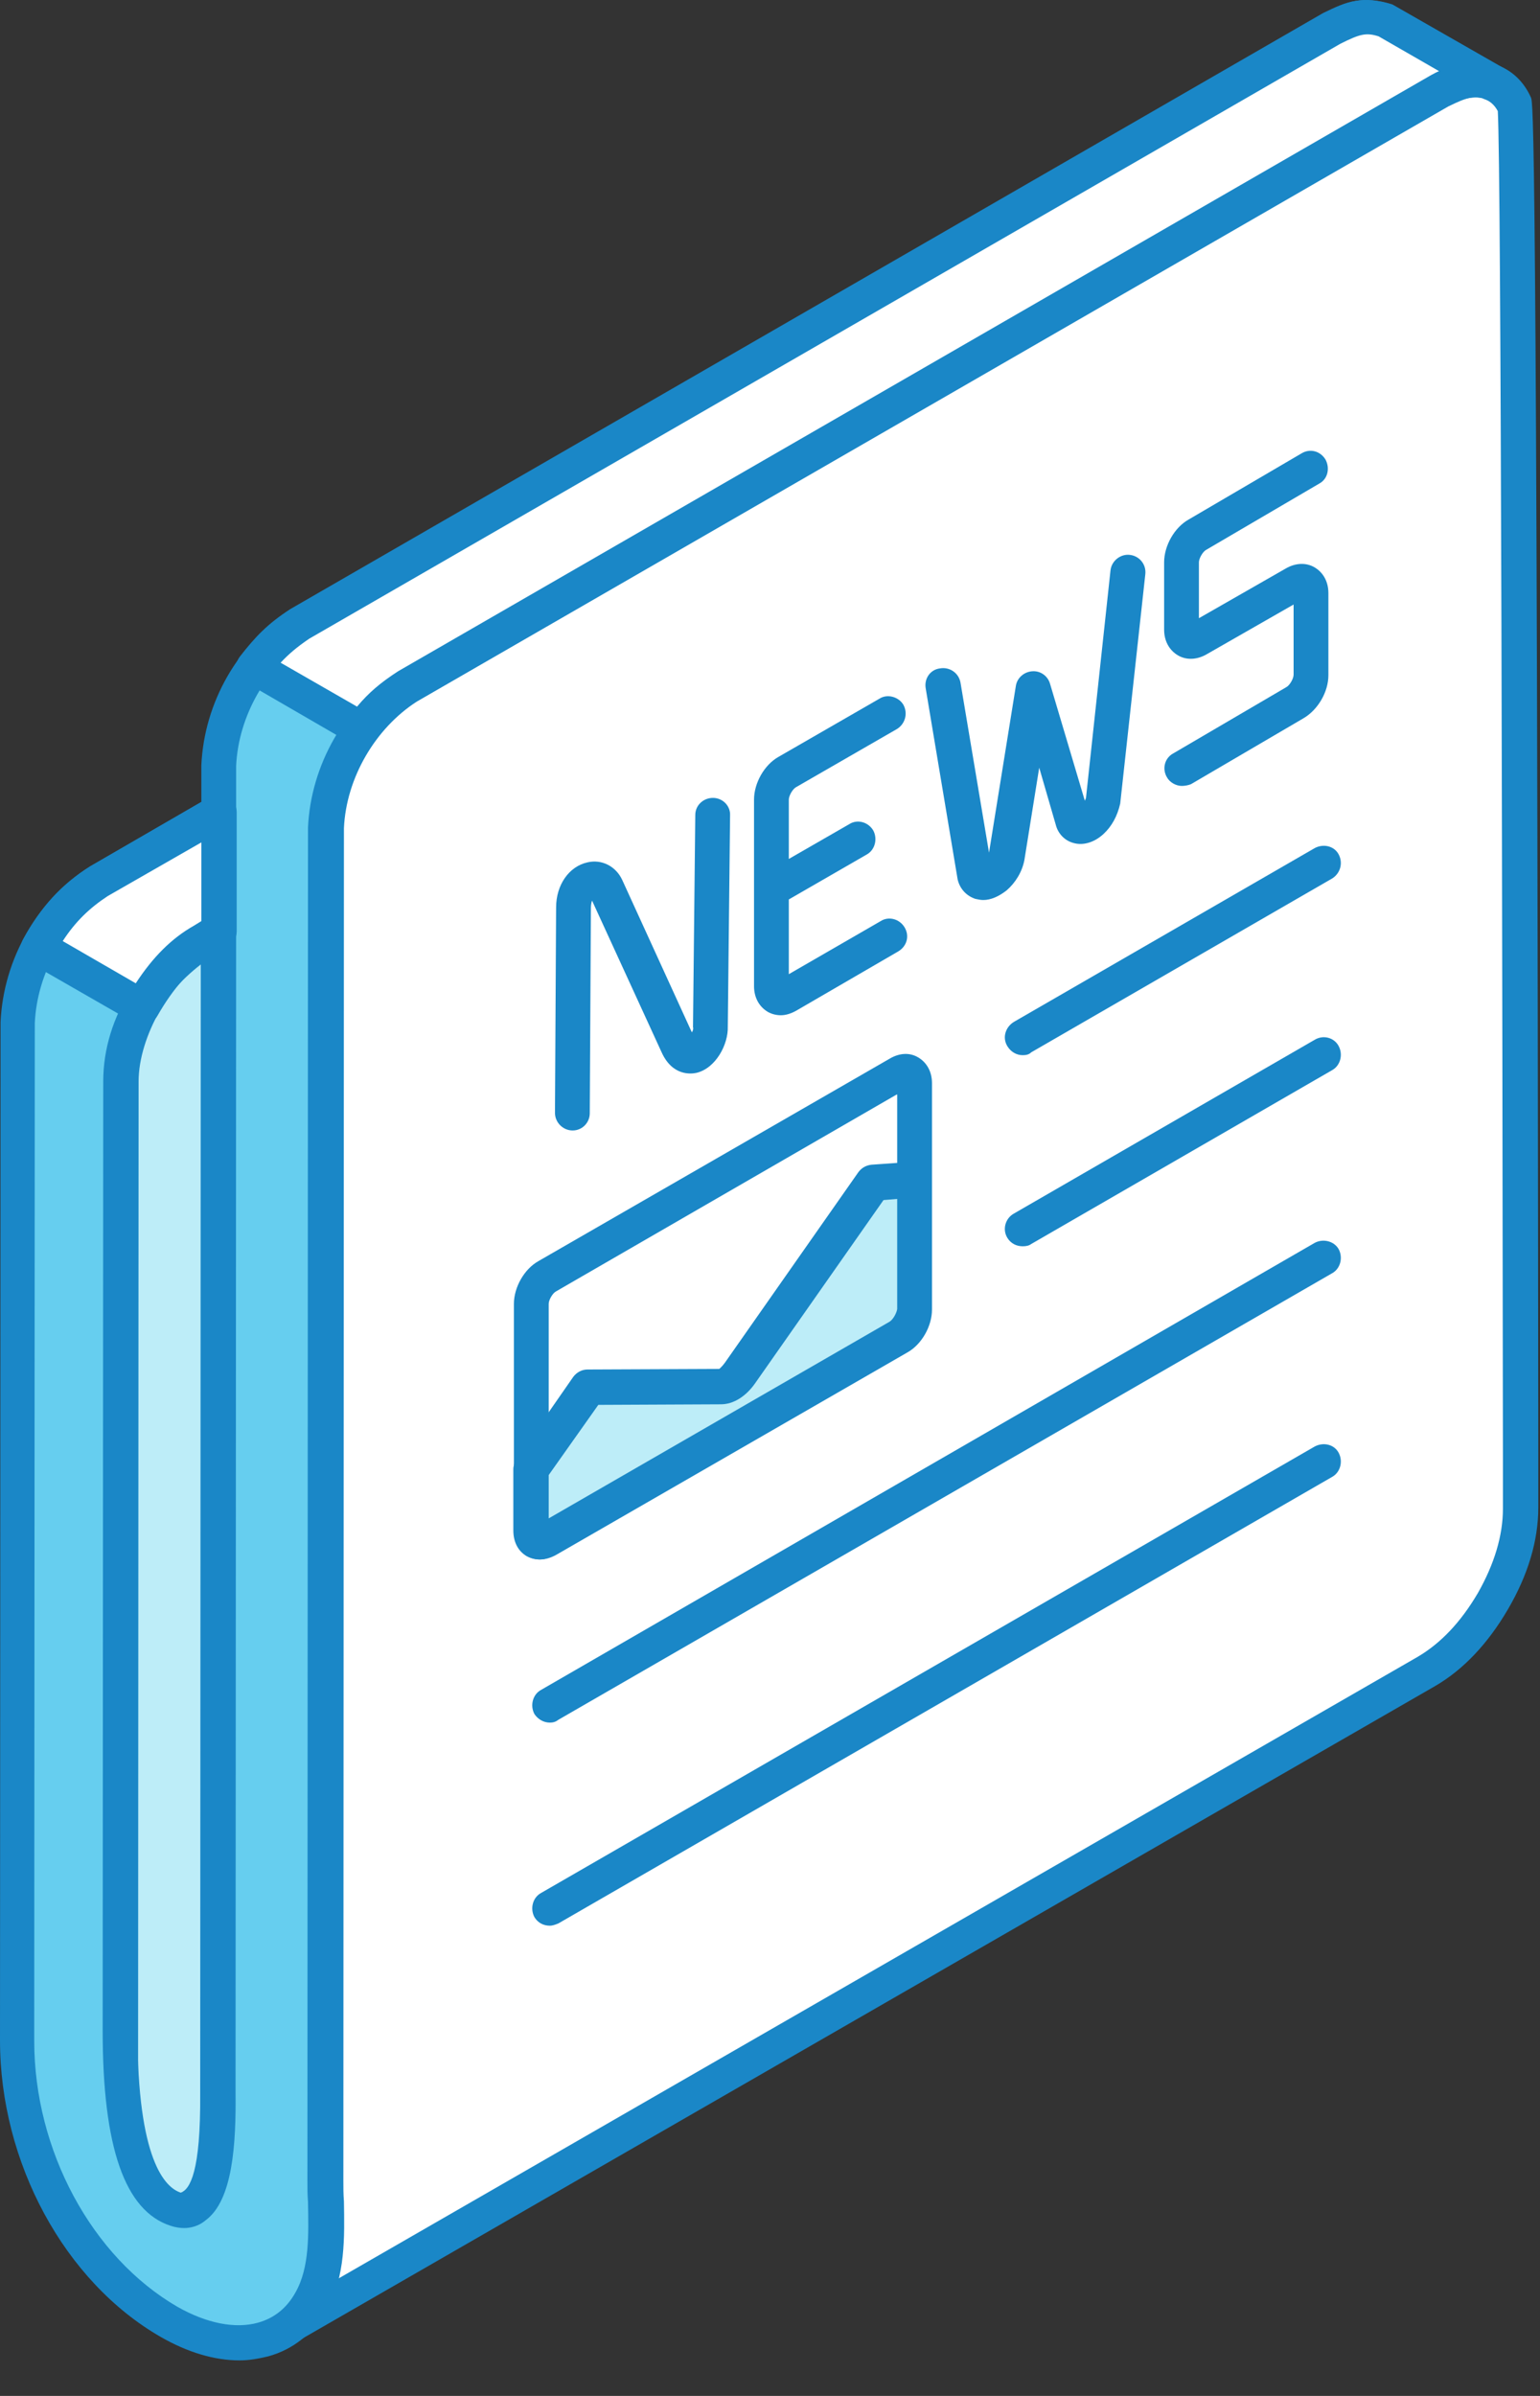
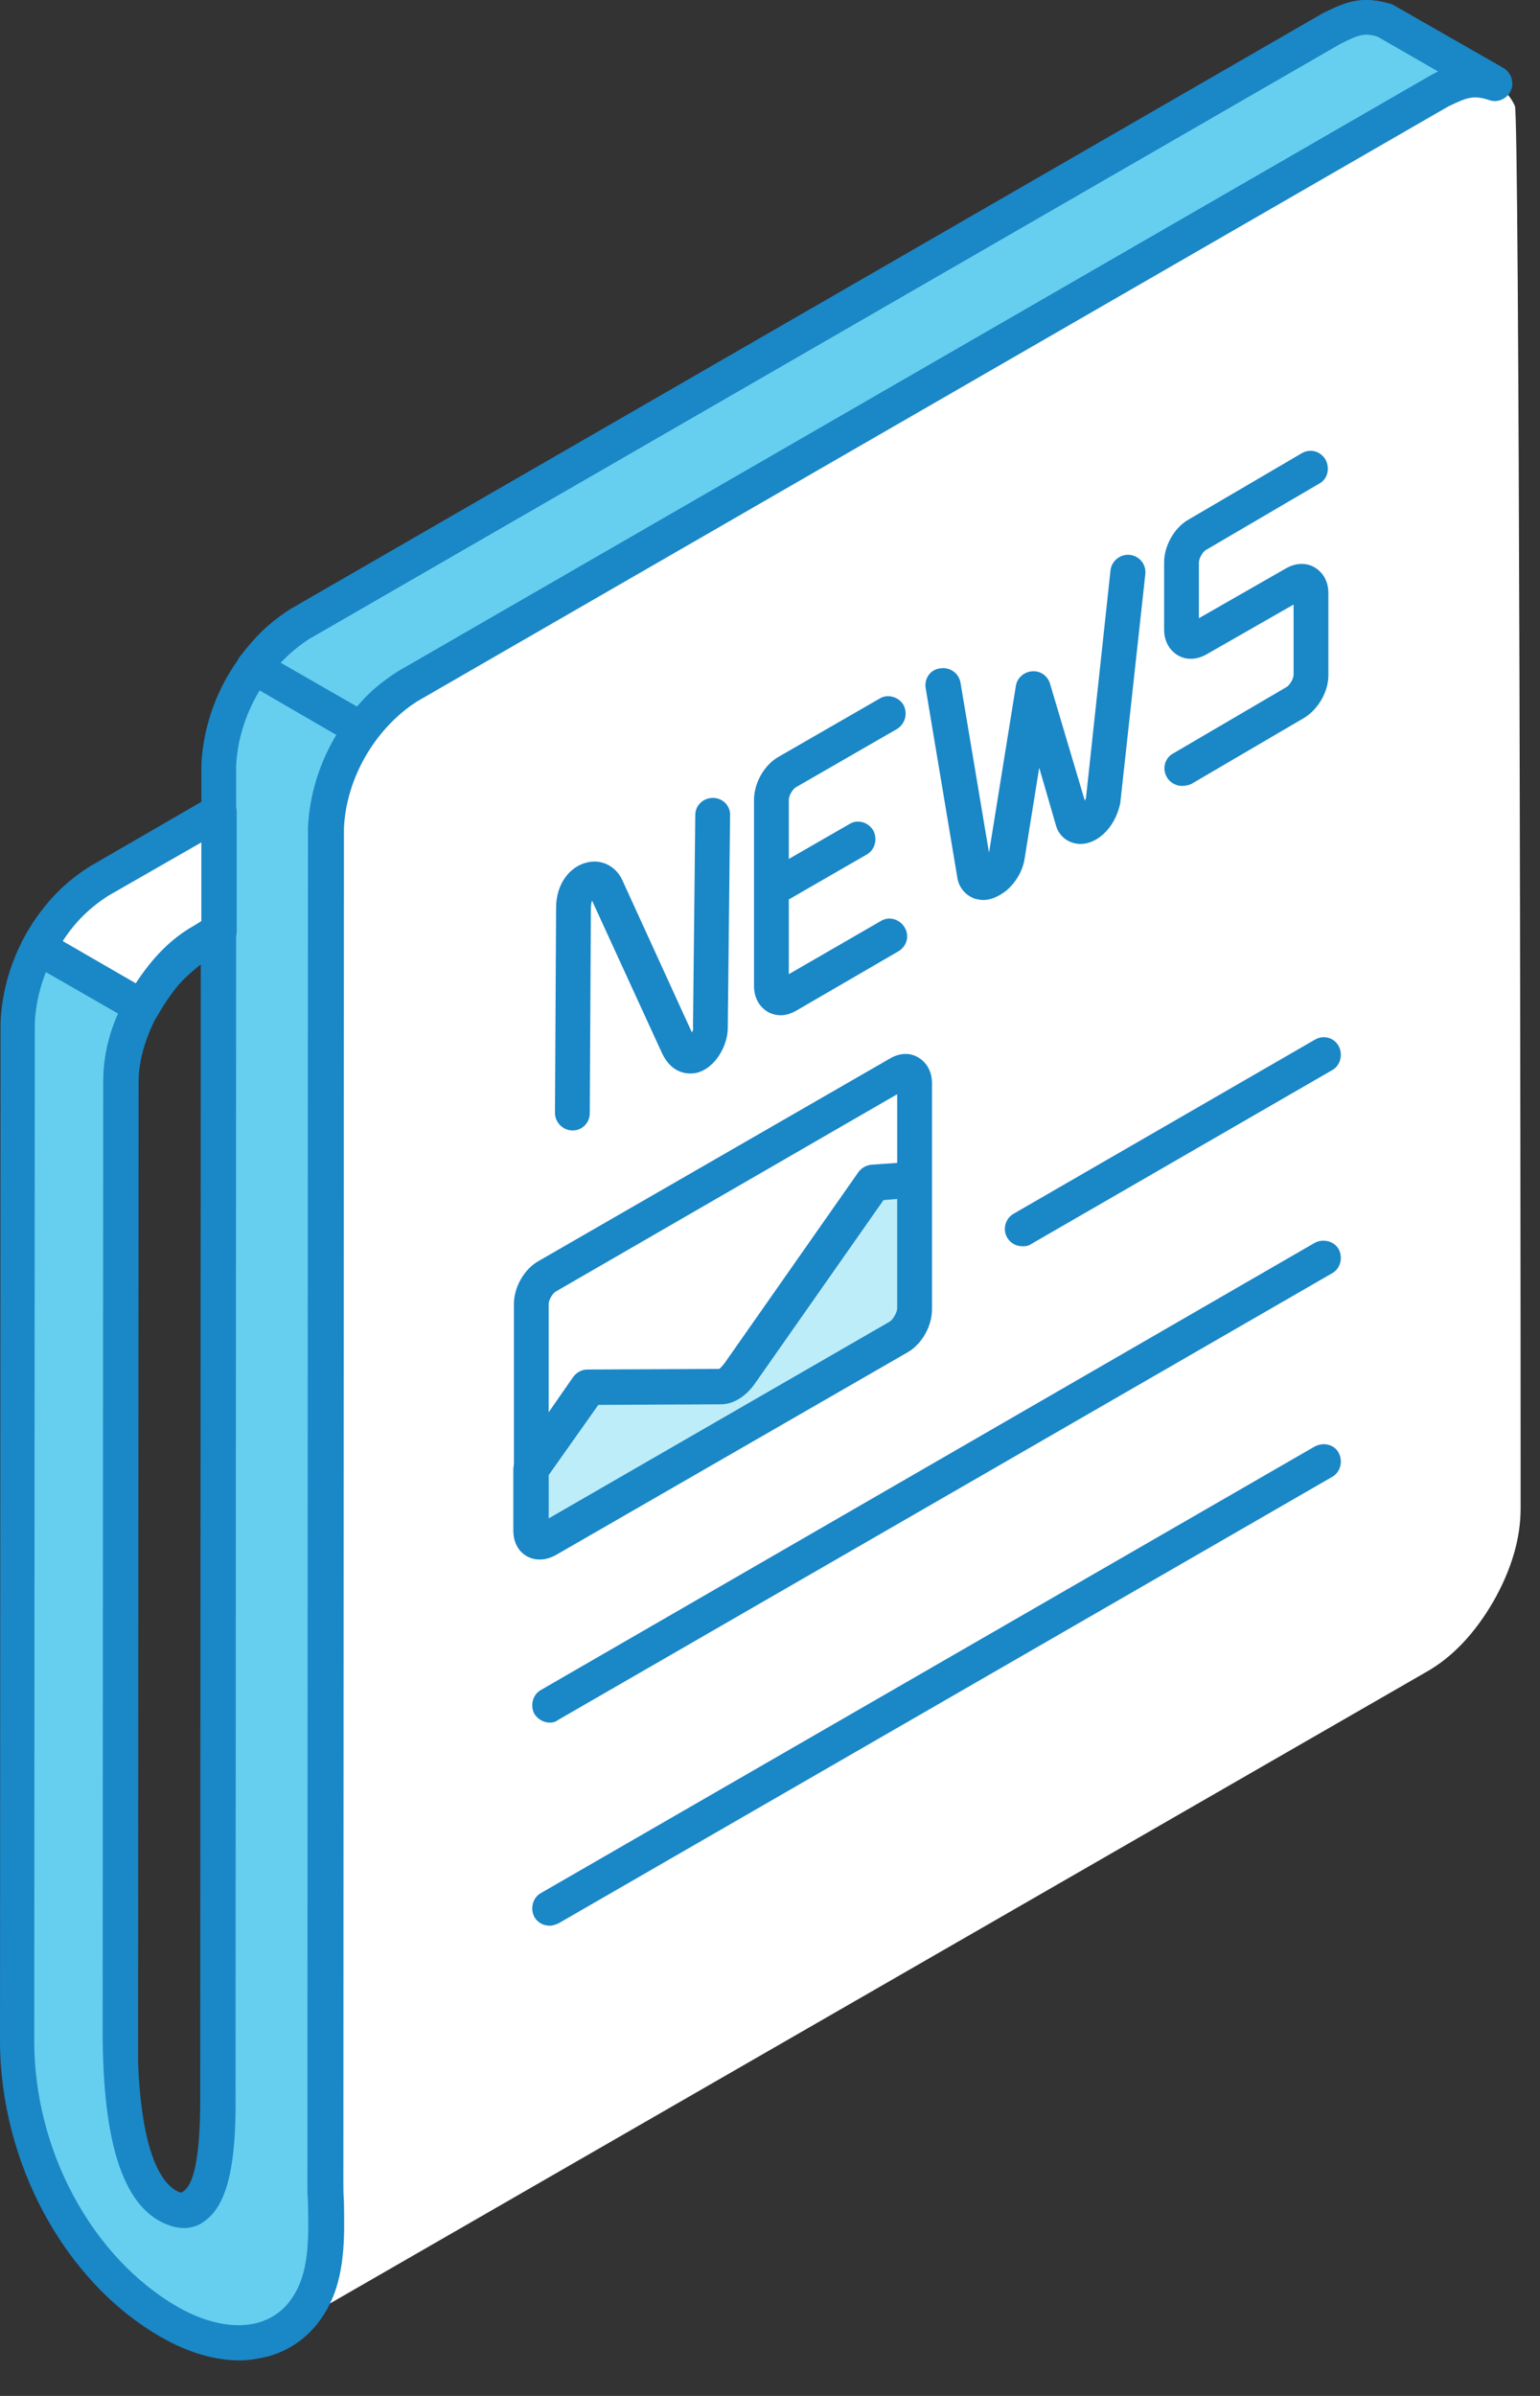
<svg xmlns="http://www.w3.org/2000/svg" width="100%" height="100%" viewBox="0 0 27 42" xml:space="preserve" style="fill-rule:evenodd;clip-rule:evenodd;stroke-linejoin:round;stroke-miterlimit:2;">
  <rect x="0" y="0" width="27" height="42" fill="#333333" stroke="none" />
  <g transform="matrix(1,0,0,1,-494.16,-631.203)">
    <g>
-       <path d="M502.67,644.83L497.7,647.7C496.92,648.15 496.27,649.26 496.27,650.17L496.26,669.61C496.26,670.66 497,671.09 497.91,670.56L502.66,667.82L502.66,644.83L502.67,644.83Z" style="fill:rgb(189,237,248);" />
      <path d="M502.36,645.36L497.86,647.96C497.17,648.36 496.59,649.37 496.59,650.16L496.58,669.6C496.58,669.99 496.7,670.28 496.91,670.4C497.12,670.52 497.43,670.48 497.77,670.28L502.37,667.63L502.37,645.36L502.36,645.36ZM497.18,671.09C496.97,671.09 496.77,671.04 496.6,670.94C496.19,670.7 495.96,670.23 495.96,669.61L495.97,650.17C495.97,649.15 496.67,647.94 497.55,647.43L502.52,644.57C502.62,644.51 502.73,644.51 502.83,644.57C502.92,644.62 502.99,644.72 502.99,644.83L502.99,667.81C502.99,667.92 502.93,668.02 502.83,668.08L498.08,670.82C497.77,671 497.46,671.09 497.18,671.09Z" style="fill:rgb(26,135,199);" />
      <path d="M520.82,657.65L520.82,656.71C520.82,651.81 520.8,633.22 520.72,633.06C520.5,632.58 519.97,632.47 519.4,632.8L501.31,643.24C500.53,643.69 499.88,644.8 499.88,645.71L499.87,669.74L499.22,672L519.17,660.51C519.63,660.25 520.02,659.83 520.34,659.28C520.66,658.72 520.82,658.17 520.82,657.65Z" style="fill:white;" />
-       <path d="M520.03,632.91C519.89,632.91 519.72,632.96 519.55,633.06L501.46,643.5C500.77,643.9 500.18,644.91 500.18,645.71L500.17,669.74C500.17,669.77 500.17,669.8 500.16,669.83L499.72,671.36L519.01,660.25C519.42,660.01 519.77,659.64 520.07,659.13C520.36,658.62 520.51,658.12 520.51,657.65L520.51,656.71C520.5,648.34 520.48,634.12 520.42,633.15C520.36,633.04 520.28,632.97 520.18,632.94C520.13,632.91 520.09,632.91 520.03,632.91ZM499.22,672.3C499.15,672.3 499.09,672.28 499.03,672.23C498.93,672.15 498.89,672.02 498.92,671.9L499.56,669.68L499.57,645.69C499.57,644.67 500.27,643.46 501.15,642.95L519.25,632.51C519.64,632.29 520.04,632.22 520.37,632.33C520.65,632.42 520.87,632.62 521,632.91C521.04,633 521.11,633.15 521.13,656.69L521.13,657.63C521.13,658.21 520.95,658.81 520.6,659.41C520.25,660.01 519.82,660.47 519.32,660.76L499.37,672.25C499.32,672.29 499.27,672.3 499.22,672.3Z" style="fill:rgb(26,135,199);" />
      <path d="M497.99,647.53L497.98,667.8C497.98,668.21 498.06,670.19 497.24,669.93C496.31,669.63 496.26,667.65 496.26,666.81L496.27,650.17C496.28,649.01 497.03,648.08 497.99,647.53ZM497.99,645.44L495.89,646.65C495.06,647.18 494.5,648.14 494.46,649.12L494.45,666.97C494.45,668.89 495.42,670.92 497.12,671.9C498.19,672.52 499.16,672.33 499.61,671.54C499.96,670.92 499.86,670.12 499.86,669.43L499.87,645.71C499.91,644.72 500.47,643.77 501.3,643.24L519.39,632.8C519.75,632.62 519.96,632.55 520.35,632.68L518.47,631.59C518.08,631.46 517.86,631.51 517.51,631.71L499.41,642.15C498.58,642.68 498.02,643.64 497.98,644.62L497.98,645.44L497.99,645.44Z" style="fill:rgb(102,206,239);" />
      <path d="M497.68,648.11C496.97,648.66 496.58,649.39 496.58,650.17L496.57,666.81C496.57,669.06 497.05,669.55 497.33,669.64C497.49,669.58 497.68,669.28 497.67,667.9L497.67,667.8L497.68,648.11ZM497.39,670.26C497.32,670.26 497.24,670.25 497.15,670.22C496.35,669.96 495.96,668.85 495.96,666.8L495.97,650.16C495.97,649.02 496.67,647.93 497.84,647.26C497.93,647.21 498.05,647.21 498.15,647.26C498.25,647.31 498.3,647.42 498.3,647.52L498.29,667.79L498.29,667.88C498.3,668.79 498.24,669.77 497.77,670.12C497.69,670.19 497.56,670.26 497.39,670.26ZM518.11,631.81C518.17,631.81 518.24,631.82 518.32,631.85L519.38,632.46C519.33,632.48 519.29,632.5 519.24,632.53L501.13,642.98C500.21,643.56 499.61,644.61 499.56,645.71L499.55,669.43C499.55,669.55 499.55,669.68 499.56,669.8C499.57,670.37 499.59,670.95 499.34,671.39C499.19,671.66 498.97,671.84 498.68,671.92C498.28,672.03 497.78,671.93 497.27,671.64C495.77,670.77 494.76,668.9 494.76,666.98L494.77,649.14C494.81,648.25 495.3,647.4 496.04,646.92L498.14,645.71C498.24,645.66 498.3,645.55 498.3,645.44L498.3,644.63C498.34,643.75 498.84,642.88 499.57,642.41L517.66,631.97C517.87,631.86 517.99,631.81 518.11,631.81ZM498.36,672.58C497.92,672.58 497.45,672.44 496.98,672.17C495.29,671.2 494.16,669.11 494.16,666.97L494.17,649.12C494.22,648.01 494.82,646.97 495.74,646.39L497.69,645.26L497.69,644.62C497.74,643.51 498.34,642.47 499.26,641.89L517.37,631.44C517.76,631.22 518.06,631.12 518.58,631.29L520.52,632.4C520.66,632.48 520.71,632.65 520.65,632.79C520.59,632.93 520.42,633.01 520.28,632.96C520,632.87 519.9,632.9 519.55,633.07L501.47,643.5C500.74,643.97 500.23,644.84 500.19,645.72L500.18,669.43C500.18,669.55 500.18,669.67 500.19,669.79C500.2,670.41 500.22,671.11 499.89,671.69C499.66,672.1 499.3,672.39 498.86,672.51C498.69,672.55 498.53,672.58 498.36,672.58Z" style="fill:rgb(26,135,199);" />
      <path d="M503.75,653.57L509.9,650.01C510.05,649.92 510.18,649.99 510.18,650.17L510.18,654.14C510.18,654.32 510.05,654.54 509.9,654.63L503.75,658.18C503.6,658.27 503.47,658.2 503.47,658.02L503.47,654.05C503.47,653.88 503.6,653.66 503.75,653.57Z" style="fill:white;" />
      <path d="M509.88,650.39L503.91,653.84C503.85,653.87 503.78,653.99 503.78,654.06L503.78,657.82L509.76,654.37C509.82,654.34 509.89,654.22 509.89,654.15L509.89,650.39L509.88,650.39ZM503.63,658.54C503.55,658.54 503.47,658.52 503.41,658.48C503.26,658.39 503.17,658.23 503.17,658.03L503.17,654.06C503.17,653.77 503.35,653.45 503.6,653.31L509.76,649.76C509.93,649.66 510.11,649.65 510.26,649.74C510.41,649.83 510.5,649.99 510.5,650.19L510.5,654.16C510.5,654.45 510.32,654.77 510.07,654.91L503.91,658.46C503.82,658.51 503.72,658.54 503.63,658.54Z" style="fill:rgb(26,135,199);" />
      <path d="M504.2,651.02C504.03,651.02 503.89,650.88 503.89,650.71L503.91,647.11C503.91,646.71 504.14,646.39 504.46,646.32C504.71,646.26 504.96,646.39 505.07,646.63L506.29,649.3C506.31,649.27 506.32,649.23 506.31,649.21L506.35,645.49C506.35,645.32 506.49,645.19 506.66,645.19C506.83,645.19 506.97,645.33 506.96,645.5L506.92,649.2C506.93,649.51 506.71,649.93 506.37,650.01C506.28,650.03 505.95,650.07 505.76,649.65L504.54,646.99C504.53,647.02 504.52,647.06 504.52,647.12L504.5,650.72C504.5,650.88 504.37,651.02 504.2,651.02Z" style="fill:rgb(26,135,199);" />
      <path d="M507.85,649C507.77,649 507.69,648.98 507.62,648.94C507.47,648.85 507.38,648.69 507.38,648.49L507.38,645.22C507.38,644.93 507.56,644.61 507.81,644.47L509.58,643.45C509.72,643.36 509.92,643.42 510,643.56C510.08,643.71 510.03,643.89 509.89,643.98L508.12,645C508.06,645.03 507.99,645.15 507.99,645.22L507.99,646.26L509.05,645.65C509.19,645.56 509.38,645.61 509.47,645.76C509.55,645.91 509.5,646.1 509.36,646.18L507.99,646.97L507.99,648.28L509.6,647.35C509.74,647.26 509.93,647.31 510.02,647.46C510.11,647.61 510.06,647.79 509.91,647.88L508.12,648.92C508.03,648.97 507.94,649 507.85,649Z" style="fill:rgb(26,135,199);" />
      <path d="M511.4,646.98C511.35,646.98 511.31,646.97 511.26,646.96C511.11,646.91 510.99,646.79 510.95,646.62L510.39,643.27C510.36,643.1 510.47,642.94 510.64,642.92C510.81,642.89 510.97,643 511,643.17L511.5,646.15L511.97,643.23C511.99,643.09 512.11,642.98 512.26,642.97C512.4,642.96 512.53,643.05 512.57,643.19L513.18,645.24C513.19,645.22 513.19,645.21 513.2,645.19L513.63,641.2C513.65,641.03 513.81,640.91 513.97,640.93C514.14,640.95 514.26,641.1 514.24,641.27L513.8,645.29C513.75,645.51 513.65,645.69 513.51,645.82C513.35,645.97 513.15,646.03 512.98,645.98C512.83,645.94 512.71,645.82 512.67,645.66L512.38,644.66L512.12,646.28C512.08,646.49 511.96,646.68 511.81,646.81C511.67,646.92 511.53,646.98 511.4,646.98Z" style="fill:rgb(26,135,199);" />
      <path d="M514.88,644.98C514.78,644.98 514.67,644.92 514.62,644.83C514.53,644.68 514.58,644.49 514.73,644.41L516.71,643.25C516.77,643.22 516.84,643.1 516.84,643.03L516.84,641.8L515.32,642.67C515.15,642.77 514.96,642.78 514.81,642.69C514.66,642.6 514.57,642.44 514.57,642.24L514.57,641.06C514.57,640.77 514.75,640.45 515,640.31L516.98,639.15C517.13,639.06 517.31,639.11 517.4,639.26C517.48,639.41 517.44,639.6 517.29,639.68L515.31,640.84C515.25,640.87 515.18,640.99 515.18,641.06L515.18,642.04L516.7,641.17C516.87,641.07 517.06,641.06 517.21,641.15C517.36,641.24 517.45,641.4 517.45,641.6L517.45,643.04C517.45,643.33 517.27,643.64 517.02,643.79L515.04,644.95C514.99,644.97 514.93,644.98 514.88,644.98Z" style="fill:rgb(26,135,199);" />
      <path d="M510.19,651.9L510.19,654.17C510.19,654.35 510.07,654.56 509.92,654.64L509.91,654.65L503.76,658.2L503.75,658.21C503.6,658.29 503.48,658.22 503.48,658.04L503.48,656.97L504.48,655.53L506.79,655.52C506.91,655.52 507.04,655.42 507.14,655.28L509.48,651.94L510.19,651.9Z" style="fill:rgb(189,237,248);" />
      <path d="M503.78,657.06L503.78,657.82L509.76,654.37C509.82,654.33 509.88,654.22 509.89,654.15L509.89,652.22L509.65,652.24L507.4,655.45C507.24,655.68 507.02,655.82 506.8,655.82L504.65,655.83L503.78,657.06ZM503.62,658.54C503.54,658.54 503.46,658.52 503.39,658.48C503.24,658.39 503.16,658.23 503.16,658.03L503.16,656.96C503.16,656.9 503.18,656.84 503.21,656.78L504.21,655.34C504.27,655.26 504.36,655.21 504.46,655.21L506.77,655.2C506.77,655.2 506.82,655.16 506.87,655.09L509.21,651.75C509.27,651.67 509.35,651.63 509.44,651.62L510.16,651.57C510.24,651.56 510.33,651.59 510.39,651.65C510.45,651.71 510.49,651.79 510.49,651.88L510.49,654.14C510.48,654.44 510.31,654.74 510.07,654.89L503.9,658.45C503.81,658.51 503.71,658.54 503.62,658.54Z" style="fill:rgb(26,135,199);" />
-       <path d="M500.5,643.99L500.51,643.97C500.76,643.65 500.96,643.45 501.31,643.23L519.4,632.79C519.76,632.61 519.97,632.54 520.36,632.67L518.48,631.58C518.09,631.45 517.89,631.53 517.52,631.7L499.42,642.14C499.07,642.36 498.88,642.55 498.62,642.88L498.61,642.9L500.5,643.99Z" style="fill:white;" />
      <path d="M499.08,642.82L500.42,643.59C500.62,643.35 500.83,643.17 501.14,642.97L519.25,632.52C519.29,632.5 519.34,632.47 519.39,632.45L518.33,631.84C518.11,631.77 518,631.8 517.66,631.97L499.58,642.4C499.36,642.55 499.22,642.67 499.08,642.82ZM500.48,644.29C500.43,644.29 500.38,644.28 500.34,644.25L498.46,643.16C498.38,643.12 498.33,643.04 498.31,642.96C498.29,642.88 498.31,642.79 498.36,642.72C498.64,642.36 498.85,642.14 499.25,641.88L517.36,631.43C517.77,631.23 518.06,631.12 518.57,631.28L520.51,632.39C520.65,632.47 520.7,632.64 520.64,632.78C520.57,632.92 520.41,633 520.26,632.95C519.98,632.86 519.88,632.89 519.53,633.06L501.45,643.49C501.13,643.69 500.97,643.86 500.74,644.15C500.68,644.24 500.58,644.29 500.48,644.29Z" style="fill:rgb(26,135,199);" />
      <path d="M497.99,645.44L495.89,646.65C495.41,646.95 495.1,647.31 494.83,647.81L496.64,648.85C496.9,648.39 497.24,647.96 497.7,647.69L497.99,647.52L497.99,645.44Z" style="fill:white;" />
-       <path d="M495.26,647.7L496.54,648.44C496.84,647.98 497.17,647.65 497.56,647.43L497.69,647.35L497.69,645.97L496.05,646.91C495.73,647.12 495.48,647.36 495.26,647.7ZM496.64,649.16C496.59,649.16 496.54,649.15 496.49,649.12L494.68,648.08C494.54,648 494.48,647.81 494.57,647.66C494.88,647.1 495.23,646.71 495.74,646.39L497.85,645.17C497.94,645.11 498.06,645.11 498.16,645.17C498.25,645.22 498.31,645.33 498.31,645.44L498.31,647.53C498.31,647.64 498.25,647.74 498.16,647.8L497.87,647.97C497.51,648.17 497.2,648.52 496.92,649.01C496.88,649.08 496.81,649.13 496.73,649.16L496.64,649.16Z" style="fill:rgb(26,135,199);" />
-       <path d="M512.09,649.7C511.98,649.7 511.88,649.64 511.82,649.54C511.73,649.39 511.79,649.21 511.93,649.12L517.21,646.07C517.36,645.99 517.55,646.03 517.63,646.18C517.71,646.33 517.66,646.51 517.52,646.6L512.24,649.65C512.2,649.69 512.15,649.7 512.09,649.7Z" style="fill:rgb(26,135,199);" />
+       <path d="M495.26,647.7L496.54,648.44C496.84,647.98 497.17,647.65 497.56,647.43L497.69,647.35L497.69,645.97L496.05,646.91C495.73,647.12 495.48,647.36 495.26,647.7M496.64,649.16C496.59,649.16 496.54,649.15 496.49,649.12L494.68,648.08C494.54,648 494.48,647.81 494.57,647.66C494.88,647.1 495.23,646.71 495.74,646.39L497.85,645.17C497.94,645.11 498.06,645.11 498.16,645.17C498.25,645.22 498.31,645.33 498.31,645.44L498.31,647.53C498.31,647.64 498.25,647.74 498.16,647.8L497.87,647.97C497.51,648.17 497.2,648.52 496.92,649.01C496.88,649.08 496.81,649.13 496.73,649.16L496.64,649.16Z" style="fill:rgb(26,135,199);" />
      <path d="M512.09,653.05C511.98,653.05 511.88,653 511.82,652.9C511.73,652.75 511.79,652.56 511.93,652.48L517.21,649.43C517.36,649.34 517.55,649.39 517.63,649.54C517.71,649.69 517.66,649.88 517.52,649.96L512.24,653.01C512.2,653.04 512.15,653.05 512.09,653.05Z" style="fill:rgb(26,135,199);" />
      <path d="M503.8,661.4C503.69,661.4 503.59,661.34 503.53,661.25C503.45,661.1 503.5,660.91 503.64,660.83L517.21,652.99C517.36,652.91 517.55,652.96 517.63,653.1C517.71,653.25 517.66,653.44 517.52,653.52L503.95,661.35C503.9,661.39 503.85,661.4 503.8,661.4Z" style="fill:rgb(26,135,199);" />
      <path d="M503.8,664.96C503.69,664.96 503.59,664.91 503.53,664.81C503.45,664.66 503.5,664.47 503.64,664.39L517.21,656.56C517.36,656.48 517.55,656.52 517.63,656.67C517.71,656.82 517.66,657.01 517.52,657.09L503.95,664.92C503.9,664.94 503.85,664.96 503.8,664.96Z" style="fill:rgb(26,135,199);" />
    </g>
  </g>
</svg>